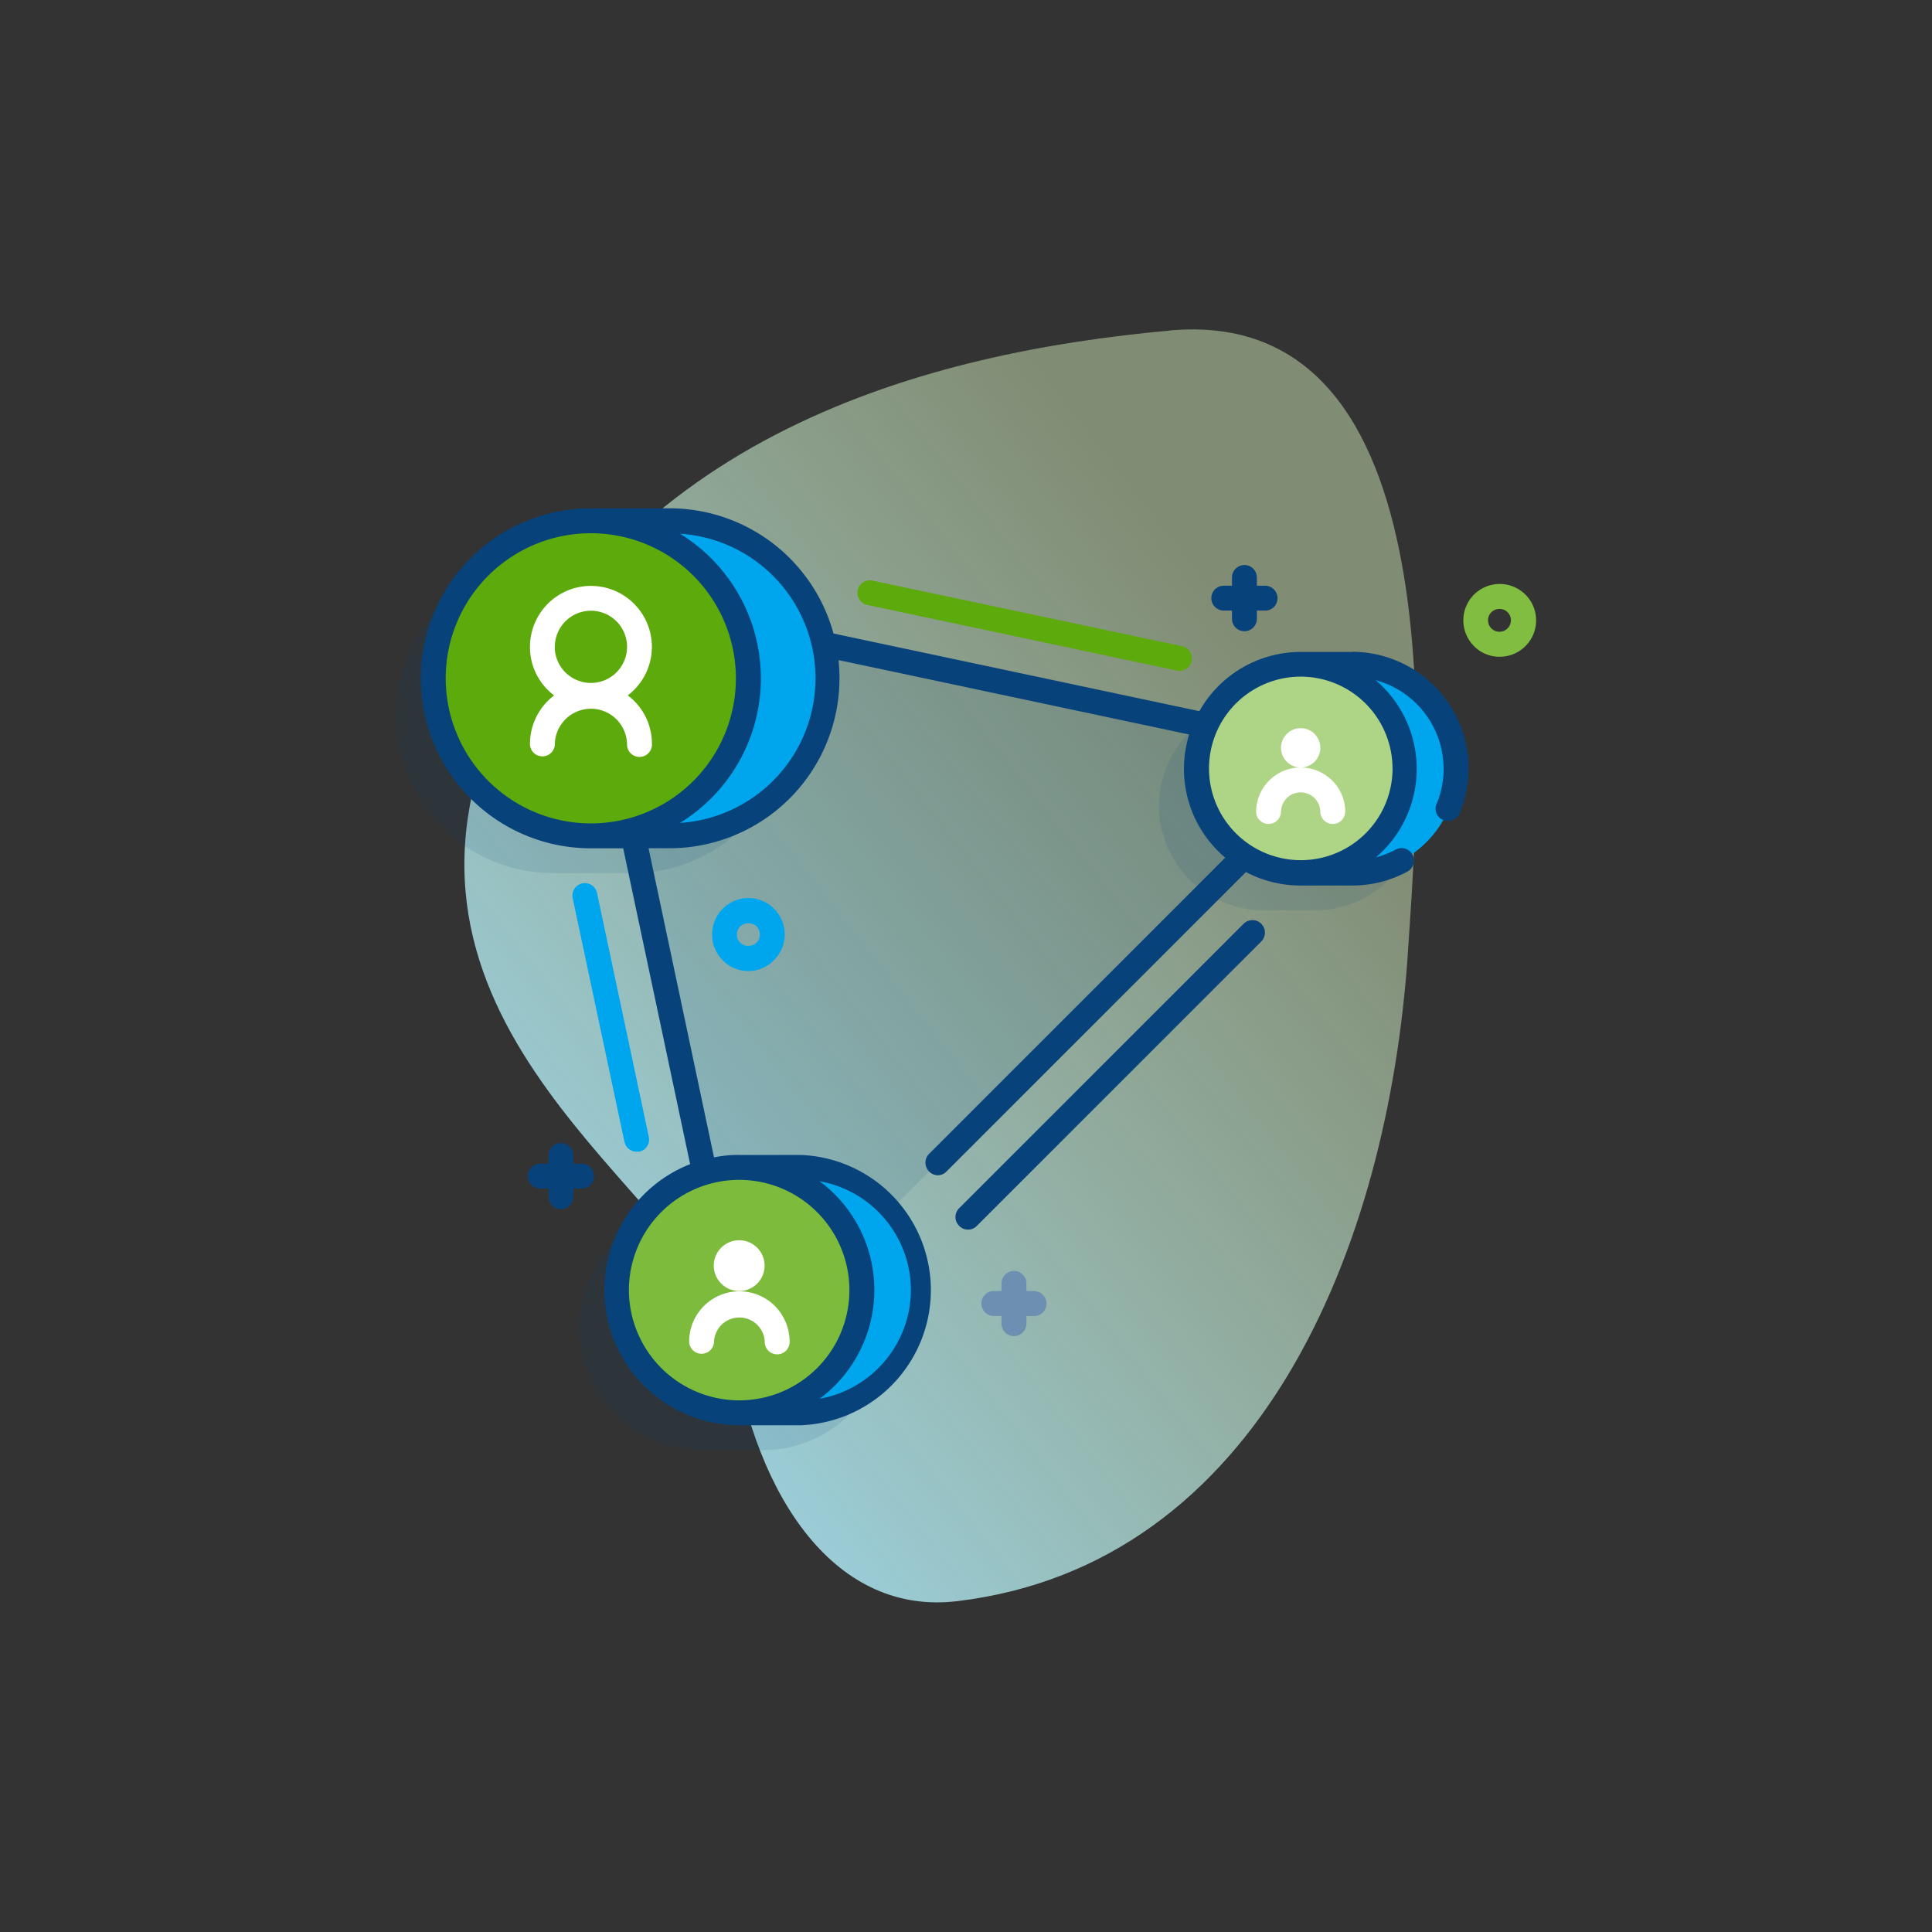
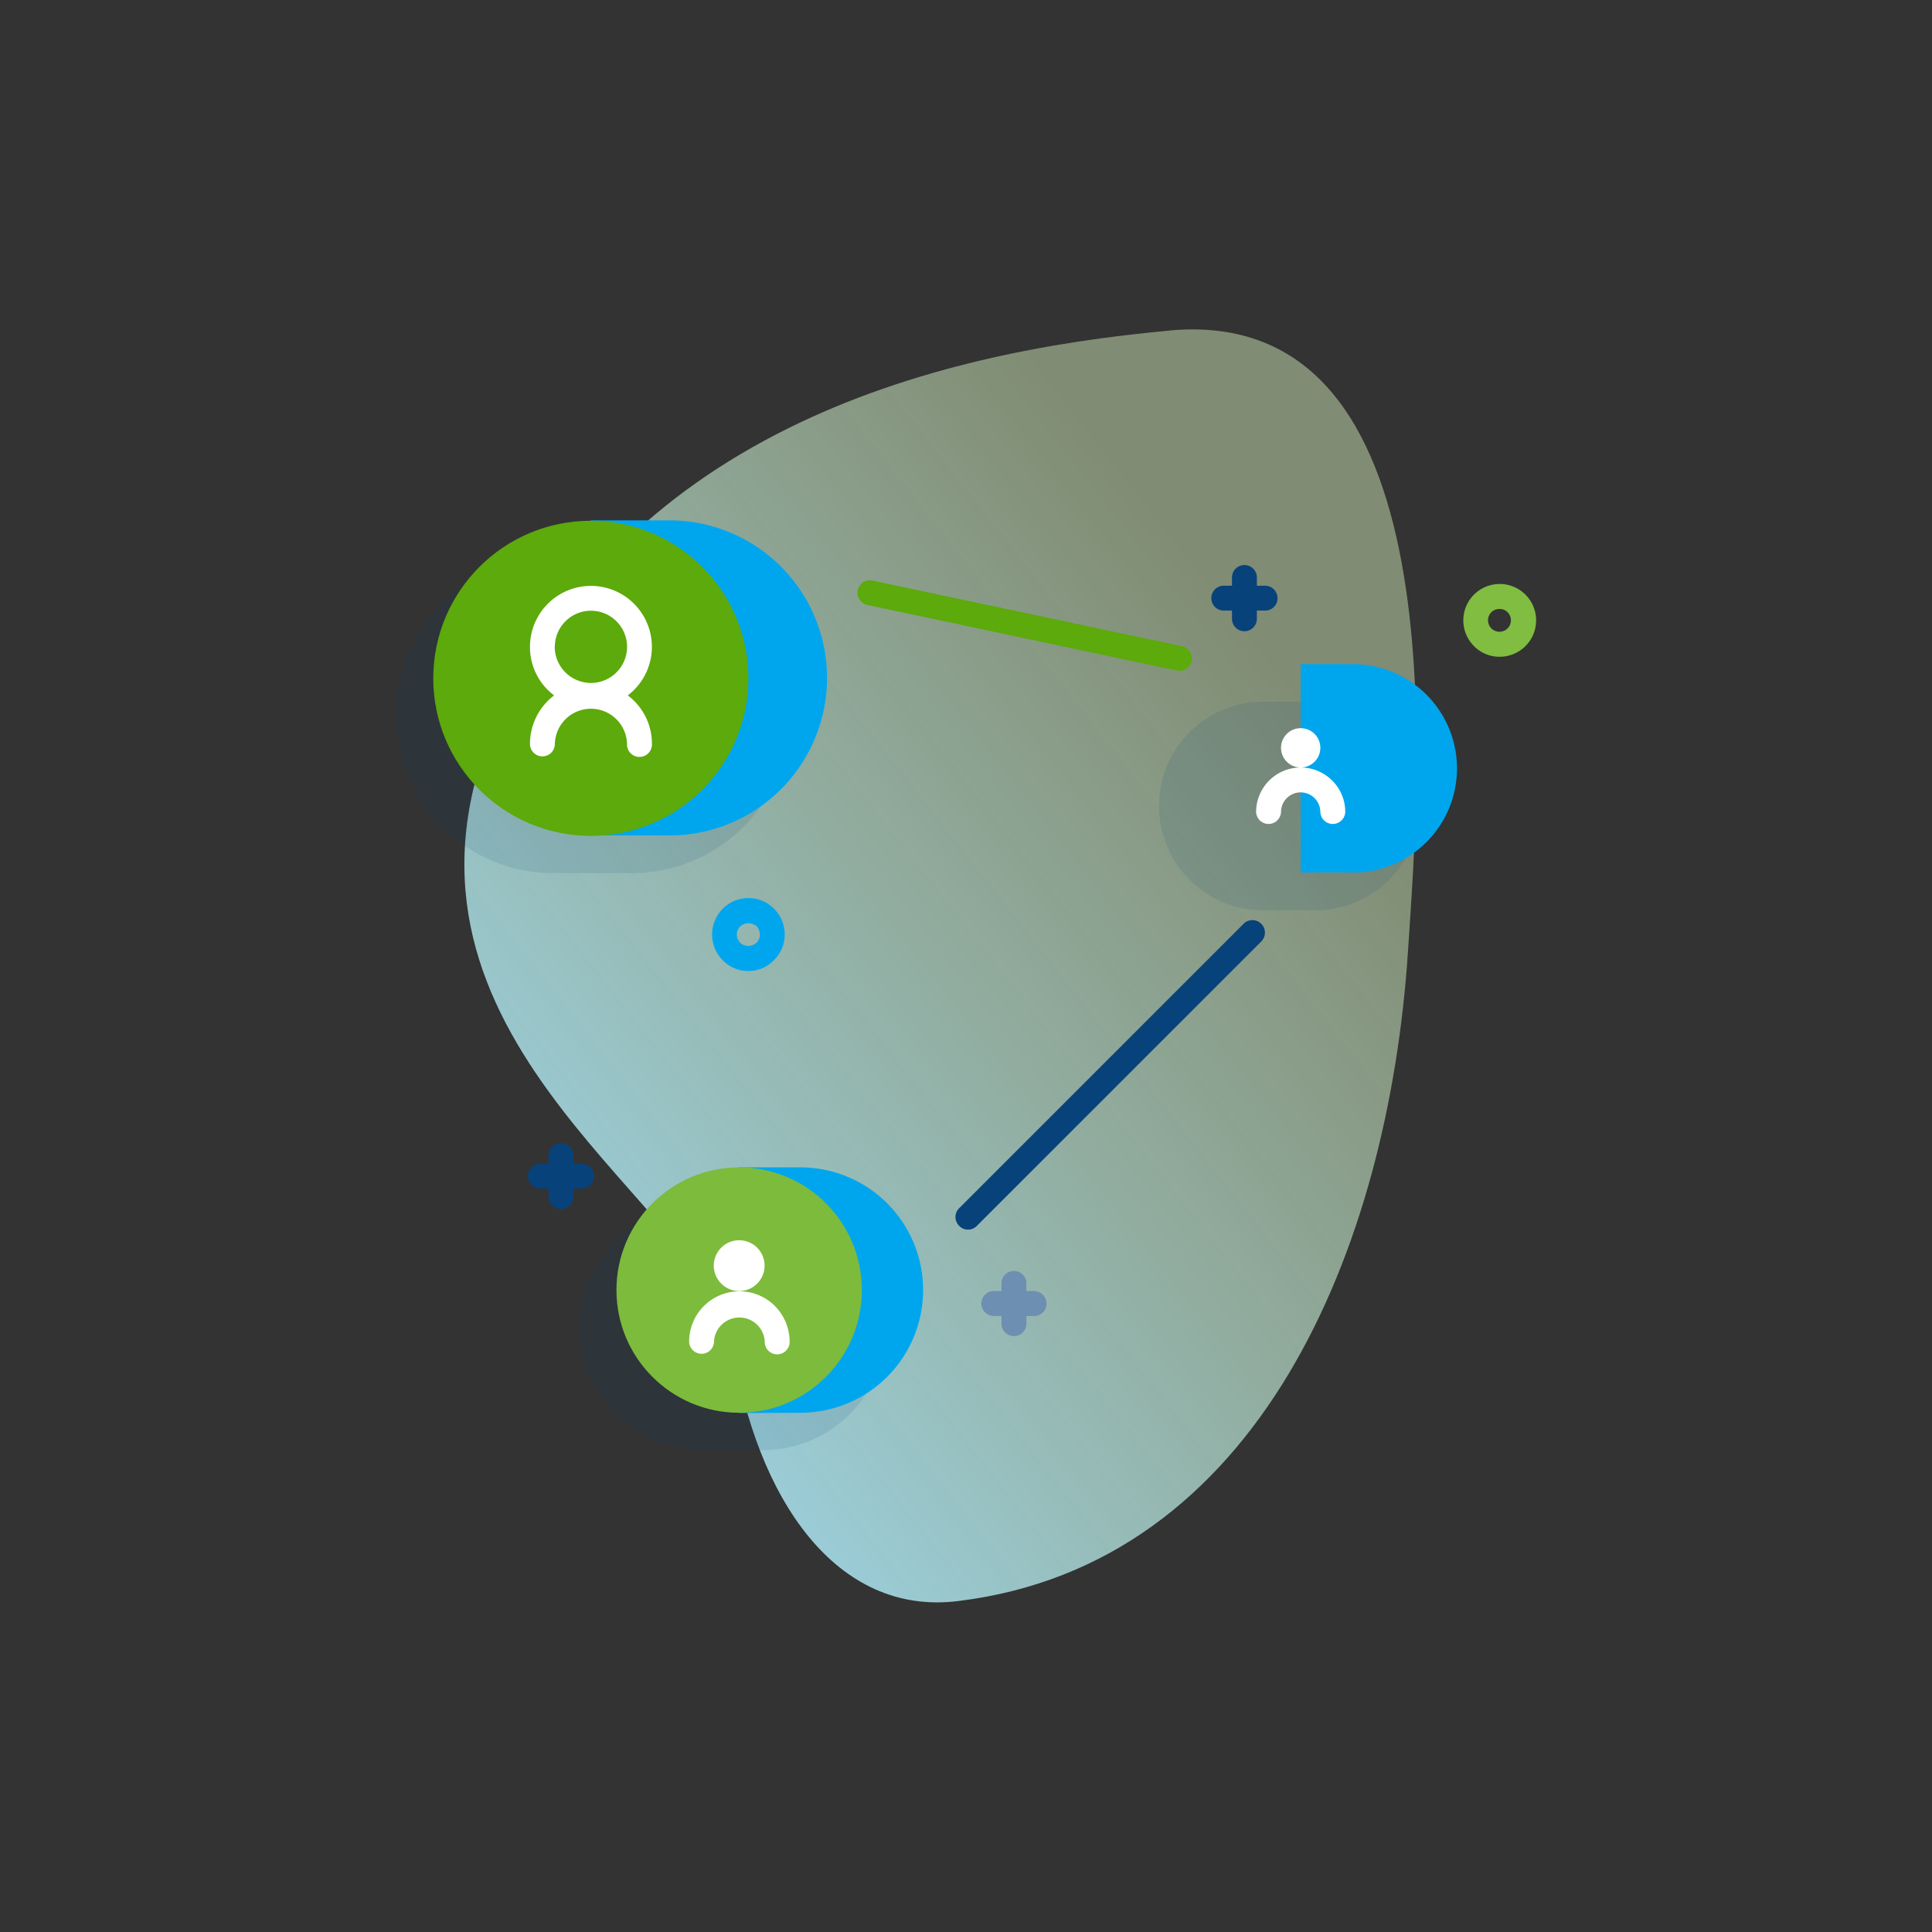
<svg xmlns="http://www.w3.org/2000/svg" width="80" height="80" viewBox="0 0 80 80">
  <rect x="0" y="0" width="80" height="80" fill="#333333" stroke="none" />
  <defs>
    <style>
      .cls-1 {
        fill: none;
      }

      .cls-2 {
        fill: url(#linear-gradient);
      }

      .cls-3, .cls-8 {
        fill: #08427a;
      }

      .cls-3 {
        opacity: 0.11;
        isolation: isolate;
      }

      .cls-4 {
        fill: #00a6ed;
      }

      .cls-5 {
        fill: #aed585;
      }

      .cls-6 {
        fill: #5caa0b;
      }

      .cls-7 {
        fill: #7dbb3c;
      }

      .cls-9 {
        fill: #fff;
      }

      .cls-10 {
        fill: #80bd41;
      }

      .cls-11 {
        fill: #6d8fb1;
      }
    </style>
    <linearGradient id="linear-gradient" x1="1.196" y1="-0.031" x2="0.03" y2="1.075" gradientUnits="objectBoundingBox">
      <stop offset="0" stop-color="#cee6b6" stop-opacity="0.502" />
      <stop offset="0.296" stop-color="#cee6b6" stop-opacity="0.502" />
      <stop offset="0.909" stop-color="#9cdcf8" />
      <stop offset="1" stop-color="#9cdcf8" />
    </linearGradient>
  </defs>
  <g id="Group_444" data-name="Group 444" transform="translate(0 -1578.505)">
    <rect id="Rectangle_126" data-name="Rectangle 126" class="cls-1" width="80" height="80" transform="translate(0 1578.505)" />
    <path id="Path_890" data-name="Path 890" class="cls-2" d="M3290.332,1592.194c-9.874.9-22.9,4.184-28.322,17.273-4.431,12.47,9.348,19.066,10.224,24.735.99,6.39,4.308,11.223,9.338,10.6,12.439-1.515,17.819-14.542,18.633-26.879.5-7.606,2.092-26.816-9.873-25.734Z" transform="translate(-3241.905)" />
    <g id="Group_401" data-name="Group 401" transform="translate(16.395 1601.614)">
-       <path id="Path_891" data-name="Path 891" class="cls-3" d="M3266,1603.046l6.709,31.64,24.931-24.93Z" transform="translate(-3258.3 -1601.614)" />
      <path id="Path_892" data-name="Path 892" class="cls-3" d="M3296.371,1607.56h-2.154a4.318,4.318,0,0,0,0,8.637h2.154a4.318,4.318,0,1,0,0-8.637Z" transform="translate(-3258.3 -1601.614)" />
      <path id="Path_893" data-name="Path 893" class="cls-3" d="M3274.6,1608.137a6.518,6.518,0,0,0-6.524-6.523h-3.257a6.523,6.523,0,1,0,0,13.047h3.257A6.532,6.532,0,0,0,3274.6,1608.137Z" transform="translate(-3258.3 -1601.614)" />
      <path id="Path_894" data-name="Path 894" class="cls-3" d="M3273.5,1628.389h-2.536a5.081,5.081,0,1,0,0,10.162h2.536a5.081,5.081,0,1,0,0-10.162Z" transform="translate(-3258.3 -1601.614)" />
    </g>
    <path id="Path_895" data-name="Path 895" class="cls-4" d="M3297.917,1614.641a4.318,4.318,0,1,0,0-8.637h-2.154v8.626h2.154Z" transform="translate(-3241.905)" />
-     <circle id="Ellipse_91" data-name="Ellipse 91" class="cls-5" cx="4.318" cy="4.318" r="4.318" transform="translate(49.54 1606.004)" />
    <path id="Path_896" data-name="Path 896" class="cls-4" d="M3269.627,1613.1a6.524,6.524,0,0,0,0-13.048h-3.257V1613.1Z" transform="translate(-3241.905)" />
    <circle id="Ellipse_92" data-name="Ellipse 92" class="cls-6" cx="6.524" cy="6.524" r="6.524" transform="translate(17.941 1600.068)" />
    <path id="Path_897" data-name="Path 897" class="cls-4" d="M3275.048,1637.005a5.081,5.081,0,0,0,0-10.162h-2.536v10.173l2.536-.011Z" transform="translate(-3241.905)" />
    <circle id="Ellipse_93" data-name="Ellipse 93" class="cls-7" cx="5.081" cy="5.081" r="5.081" transform="translate(25.526 1626.843)" />
    <path id="Path_898" data-name="Path 898" class="cls-8" d="M3281.984,1629.42a.485.485,0,0,1-.361-.155.511.511,0,0,1,0-.732l11.79-11.79a.518.518,0,0,1,.732.732l-11.8,11.8A.491.491,0,0,1,3281.984,1629.42Z" transform="translate(-3241.905)" />
    <path id="Path_899" data-name="Path 899" class="cls-6" d="M3290.744,1606.282a.359.359,0,0,1-.1-.01l-12.842-2.721a.516.516,0,0,1,.207-1.01l12.841,2.721a.523.523,0,0,1,.4.608A.516.516,0,0,1,3290.744,1606.282Z" transform="translate(-3241.905)" />
-     <path id="Path_900" data-name="Path 900" class="cls-4" d="M3268.266,1626.194a.517.517,0,0,1-.505-.412l-2.143-10.09a.515.515,0,1,1,1.01-.206l2.143,10.1a.51.51,0,0,1-.4.608Z" transform="translate(-3241.905)" />
    <path id="Path_901" data-name="Path 901" class="cls-9" d="M3297.041,1610.8a1.845,1.845,0,0,0-3.123,1.33.516.516,0,0,0,1.031,0,.814.814,0,0,1,1.628,0,.516.516,0,0,0,1.031,0A1.815,1.815,0,0,0,3297.041,1610.8Zm-2.092-1.329a.814.814,0,1,1,.814.814A.815.815,0,0,1,3294.949,1609.467Z" transform="translate(-3241.905)" />
    <path id="Path_902" data-name="Path 902" class="cls-9" d="M3267.9,1607.3a2.524,2.524,0,1,0-4.05-2.01,2.5,2.5,0,0,0,1,2.01,2.524,2.524,0,0,0-1,2.009.515.515,0,1,0,1.03,0,1.495,1.495,0,0,1,2.989,0,.516.516,0,1,0,1.031,0A2.5,2.5,0,0,0,3267.9,1607.3Zm-3.02-2.01a1.495,1.495,0,1,1,1.5,1.494A1.5,1.5,0,0,1,3264.875,1605.293Z" transform="translate(-3241.905)" />
-     <path id="Path_903" data-name="Path 903" class="cls-8" d="M3297.917,1605.5h-2.154a4.817,4.817,0,0,0-4.194,2.453l-15.151-3.216a7.04,7.04,0,0,0-6.791-5.184h-3.257a7.039,7.039,0,0,0,0,14.079h1.34l2.772,13.078a5.6,5.6,0,0,0,2.03,10.812h2.536a5.6,5.6,0,0,0,0-11.193h-2.536a5.042,5.042,0,0,0-1.041.1l-2.71-12.8h.866a7.042,7.042,0,0,0,7.039-7.039,6.215,6.215,0,0,0-.041-.753l14.521,3.082a4.806,4.806,0,0,0,1.494,5.1l-12.264,12.265a.521.521,0,0,0,.361.886.5.5,0,0,0,.36-.155l12.4-12.4a4.837,4.837,0,0,0,2.247.557h2.154a4.8,4.8,0,0,0,2.288-.578.519.519,0,0,0,.206-.7.51.51,0,0,0-.7-.206,3.984,3.984,0,0,1-.814.319,4.818,4.818,0,0,0-.011-7.338,3.807,3.807,0,0,1,2.814,3.669,3.69,3.69,0,0,1-.289,1.453.5.5,0,0,0,.279.67.446.446,0,0,0,.2.041.514.514,0,0,0,.474-.319,4.833,4.833,0,0,0-4.422-6.689Zm-29.97,26.425a4.565,4.565,0,1,1,4.565,4.566A4.574,4.574,0,0,1,3267.947,1631.924Zm11.677,0a4.591,4.591,0,0,1-3.783,4.5,5.606,5.606,0,0,0,0-9.008A4.591,4.591,0,0,1,3279.624,1631.924Zm-19.263-25.332a6.008,6.008,0,1,1,6.009,6.008A6.015,6.015,0,0,1,3260.361,1606.592Zm9.7,5.987a7.026,7.026,0,0,0,0-11.975,6,6,0,0,1,0,11.975Zm29.507-2.257a3.8,3.8,0,1,1-3.8-3.8A3.806,3.806,0,0,1,3299.566,1610.322Z" transform="translate(-3241.905)" />
    <path id="Path_904" data-name="Path 904" class="cls-9" d="M3273.883,1632.481a2.082,2.082,0,0,0-3.442,1.566.515.515,0,1,0,1.03,0,1.052,1.052,0,0,1,2.1,0,.516.516,0,1,0,1.031,0A2.105,2.105,0,0,0,3273.883,1632.481Zm-2.422-1.567a1.052,1.052,0,1,1,1.051,1.051A1.056,1.056,0,0,1,3271.461,1630.914Z" transform="translate(-3241.905)" />
    <path id="Path_905" data-name="Path 905" class="cls-4" d="M3272.894,1618.712a1.463,1.463,0,0,1-1.062-.444,1.512,1.512,0,0,1,0-2.133,1.485,1.485,0,0,1,1.062-.443,1.465,1.465,0,0,1,1.061.443,1.481,1.481,0,0,1,.443,1.062,1.461,1.461,0,0,1-.443,1.061A1.433,1.433,0,0,1,3272.894,1618.712Zm0-1.979a.518.518,0,0,0-.34.134.472.472,0,0,0,0,.67.46.46,0,0,0,.34.134.5.5,0,0,0,.34-.134.457.457,0,0,0,.134-.34.5.5,0,0,0-.134-.34A.567.567,0,0,0,3272.894,1616.733Z" transform="translate(-3241.905)" />
    <path id="Path_906" data-name="Path 906" class="cls-10" d="M3304,1605.7a1.475,1.475,0,0,1-1.062-.443,1.507,1.507,0,1,1,1.062.443Zm0-1.979a.477.477,0,0,0-.34.134.474.474,0,1,0,.67,0,.454.454,0,0,0-.33-.134Z" transform="translate(-3241.905)" />
    <path id="Path_907" data-name="Path 907" class="cls-11" d="M3284.746,1631.965h-.34v-.34a.516.516,0,0,0-1.031,0v.34h-.34a.516.516,0,0,0,0,1.031h.34v.34a.516.516,0,0,0,1.031,0V1633h.34a.516.516,0,0,0,0-1.031Z" transform="translate(-3241.905)" />
    <path id="Path_908" data-name="Path 908" class="cls-8" d="M3294.289,1602.758h-.34v-.341a.515.515,0,1,0-1.03,0v.341h-.34a.515.515,0,1,0,0,1.03h.34v.34a.515.515,0,1,0,1.03,0v-.34h.34a.511.511,0,0,0,.516-.515A.516.516,0,0,0,3294.289,1602.758Z" transform="translate(-3241.905)" />
    <path id="Path_909" data-name="Path 909" class="cls-8" d="M3265.989,1626.689h-.341v-.34a.515.515,0,1,0-1.03,0v.34h-.34a.515.515,0,1,0,0,1.03h.34v.34a.515.515,0,1,0,1.03,0v-.34h.341a.51.51,0,0,0,.515-.515A.516.516,0,0,0,3265.989,1626.689Z" transform="translate(-3241.905)" />
  </g>
</svg>